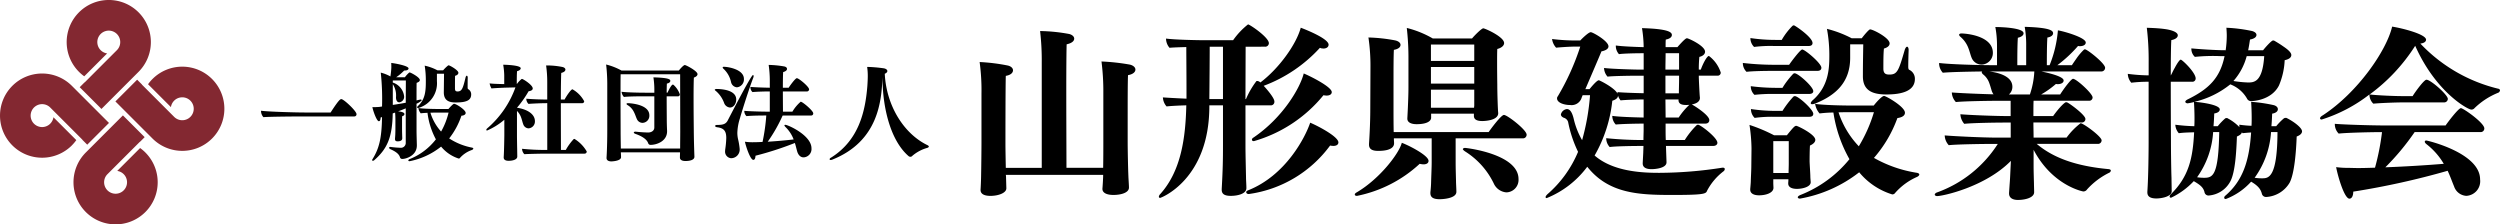
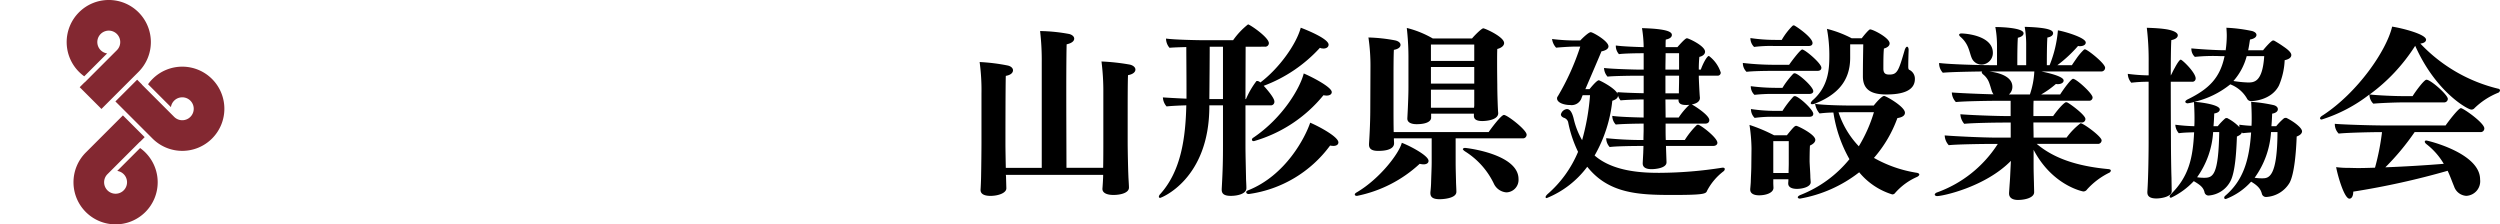
<svg xmlns="http://www.w3.org/2000/svg" width="394.647" height="35.417" viewBox="0 0 394.647 35.417">
  <g id="ヘッダーロゴPC" transform="translate(-370.18 -11.474)">
    <g id="グループ_13" data-name="グループ 13" transform="translate(15.18 6.361)">
      <path id="パス_702" data-name="パス 702" d="M215.631,123.168a6.693,6.693,0,0,0-.7.827l3.612,3.612a1.809,1.809,0,1,1,.511,1.54l-.006-.007h0l-5.088-5.088.013-.013-.763-.763-3.433,3.433,5.838,5.838h0l.019.019a6.646,6.646,0,1,0,0-9.4" transform="translate(163.44 -105.584)" fill="#832831" />
-       <path id="パス_703" data-name="パス 703" d="M11.347,144.935a6.692,6.692,0,0,0,.7-.827L8.437,140.5a1.809,1.809,0,1,1-.511-1.54l.006.007h0l5.088,5.088-.013.013.763.763,3.433-3.433-5.838-5.838h0l-.019-.019a6.646,6.646,0,1,0,0,9.4" transform="translate(355 -116.877)" fill="#832831" />
      <path id="パス_704" data-name="パス 704" d="M123.168,11.346a6.686,6.686,0,0,0,.827.7l3.612-3.612a1.809,1.809,0,1,1,1.54-.511l-.007.006h0l-5.088,5.088-.013-.013-.763.763,3.433,3.433,5.838-5.838h0l.019-.019a6.646,6.646,0,1,0-9.4,0" transform="translate(244.304 5.113)" fill="#832831" />
      <path id="パス_705" data-name="パス 705" d="M144.935,215.63a6.684,6.684,0,0,0-.827-.7l-3.612,3.612a1.809,1.809,0,1,1-1.54.511l.007-.006h0l5.088-5.088.013.013.763-.763-3.433-3.433-5.838,5.838h0l-.019.019a6.646,6.646,0,1,0,9.4,0" transform="translate(233.01 -186.447)" fill="#832831" />
    </g>
    <path id="パス_765" data-name="パス 765" d="M25.525,7.653V7.624c0-.349-.087-1.542-.087-1.746-.058-1.222-.116-4.365-.116-5.384V-2.969c0-2.765,0-6.286.058-7.13.728-.116,1.164-.466,1.164-.873,0-.378-.378-.669-.873-.786a33.483,33.483,0,0,0-4.482-.495,37.113,37.113,0,0,1,.291,4.947V.436c0,.786,0,2.736-.029,4.1H15.66c0-1.863-.029-7.479-.029-12.223,0-3.492.029-6.519.058-7.275.786-.175,1.193-.495,1.193-.9,0-.32-.32-.611-.786-.728a26.661,26.661,0,0,0-4.6-.466,39.656,39.656,0,0,1,.262,4.947V4.539H6.085C6.056,3.172,6.027,1.367,6.027.785c0,0,0-9.4.058-10.768.728-.116,1.135-.466,1.135-.873,0-.349-.32-.64-.815-.757a30.024,30.024,0,0,0-4.453-.553A33.127,33.127,0,0,1,2.244-7.16V.669c0,.757-.029,3.812-.058,5.064,0,.437-.058,1.95-.087,2.212v.087c0,.582.495.931,1.571.931,1.193,0,2.5-.437,2.5-1.193V7.741L6.115,5.82l-.029-.175H21.451v.116c0,.437-.087,1.8-.116,2.066v.029c0,.611.64.96,1.746.96S25.525,8.5,25.525,7.653Zm18.538.087V7.711c0-.495-.058-1.251-.058-1.659-.029-1.572-.087-3.667-.087-5.064V-5.326H47.9a.558.558,0,0,0,.582-.611c0-.582-1.28-2.037-1.688-2.474a22.824,22.824,0,0,0,8.876-6l.233.087c.116,0,.233.029.32.029.466,0,.815-.233.815-.611,0-.9-3.23-2.241-4.394-2.677-.7,2.619-3.434,6.432-6.373,8.643a.92.92,0,0,0-.437-.233c-.146,0-.233.029-.262.116a13.179,13.179,0,0,0-1.571,2.736h-.087l.029-8.265H47a.568.568,0,0,0,.611-.553c0-.931-3.027-2.968-3.289-2.968a11.777,11.777,0,0,0-2.357,2.5H37.777c-1.746,0-5.18-.087-6.4-.262a2.24,2.24,0,0,0,.553,1.455c.611-.058,1.659-.087,2.648-.116,0,1.368.029,4.162.029,6.548v1.6c-1.4-.058-2.939-.146-3.725-.2a2.316,2.316,0,0,0,.582,1.426c.728-.087,2.066-.146,3.114-.175C34.46-.2,33.761,5.034,30.444,8.7a.679.679,0,0,0-.2.407.192.192,0,0,0,.2.175c.116,0,7.77-2.881,7.77-14.464v-.146h2.154V.931c0,2.357-.029,3.9-.2,6.926V8c0,.64.407.96,1.426.96C42.666,8.963,44.063,8.643,44.063,7.741Zm.378.931A19.182,19.182,0,0,0,57.276,1.018a3.207,3.207,0,0,0,.524.058c.466,0,.786-.2.786-.553,0-.9-3.143-2.561-4.453-3.114-.757,2.27-3.841,8.323-9.807,10.68-.146.058-.291.146-.291.291C44.034,8.585,44.267,8.672,44.442,8.672ZM45.256.32A21.948,21.948,0,0,0,56.228-6.927a3.241,3.241,0,0,0,.495.058c.437,0,.815-.175.815-.553,0-.815-3.347-2.5-4.423-2.939C52.561-8.12,49.855-3.406,45.169-.233a.408.408,0,0,0-.233.32C44.936.261,45.082.32,45.256.32Zm-4.889-14.9v8.265H38.214c.029-2.736.058-6.781.058-8.265ZM83.816-4.1v-.029c-.058-.349-.146-3.085-.146-4.453,0,0-.029-1.775-.029-3.463,0-.815,0-1.6.029-2.183.7-.175,1.077-.553,1.077-.931,0-.989-3.027-2.328-3.289-2.328s-1.368,1.106-1.775,1.6h-6.2a15.732,15.732,0,0,0-4.1-1.659,42.4,42.4,0,0,1,.262,4.394v4.976c0,1.863-.175,4.889-.175,4.889v.058c0,.611.64.873,1.455.873,1.717,0,2.3-.524,2.3-1.019v-.64h6.752v.349c0,.553.437.815,1.339.815C81.6-2.853,83.816-2.911,83.816-4.1ZM77.094-.117H87.687A.574.574,0,0,0,88.3-.7c0-.757-3.056-3.114-3.58-3.114-.437,0-2.037,2.154-2.415,2.706H67.316c-.029-1.164-.029-2.939-.029-3.638V-8.789c0-2.066,0-4.336.058-5.3.669-.116,1.048-.407,1.048-.786,0-.32-.32-.582-.815-.7a25.866,25.866,0,0,0-4.249-.466,30.654,30.654,0,0,1,.32,4.627L63.62-4.715c0,2.5-.175,5.064-.2,5.471V.872c0,.728.524.989,1.455.989,2.357,0,2.5-.873,2.5-1.193V.611c0-.146-.029-.437-.029-.728h5.966V3.666c0,.757-.058,2.037-.087,3a17.011,17.011,0,0,1-.116,1.717v.146c0,.728.553.96,1.484.96.233,0,2.619-.058,2.619-1.164V8.293c0-.378-.058-1.31-.058-1.688-.029-1.135-.058-2.154-.058-2.881ZM61.524,8.963A20.484,20.484,0,0,0,71.419,3.9a2.565,2.565,0,0,0,.611.087c.437,0,.786-.175.786-.553,0-.815-2.852-2.328-4.22-2.852-.407,1.63-3.4,5.617-7.072,7.8-.262.146-.349.262-.349.349C61.175,8.876,61.292,8.963,61.524,8.963Zm21.594-1.95A2.392,2.392,0,0,0,85.1,8.41a1.97,1.97,0,0,0,1.921-2.1c0-3.958-8.207-4.918-8.44-4.918s-.349.116-.349.2c0,.058.146.233.437.407A12.2,12.2,0,0,1,83.118,7.013ZM80.033-7.8v2.5c0,.087-.029.2-.029.349h-6.81V-7.8Zm0-3.58V-8.76H73.194v-2.619Zm0-3.55v2.59H73.194v-2.59Zm17.112,8h1.164a35.766,35.766,0,0,1-1.251,7.1A12.253,12.253,0,0,1,95.719-3.26c-.291-1.164-.669-1.484-1.077-1.484a1.124,1.124,0,0,0-.931.844c0,.233.175.407.437.524a1.008,1.008,0,0,1,.7.669,19.078,19.078,0,0,0,1.572,4.715A18,18,0,0,1,91.587,8.7c-.146.146-.291.32-.291.437,0,.058,0,.175.175.175a14.939,14.939,0,0,0,6.4-4.947c3.376,4.249,8.119,4.453,13.416,4.453,5.035,0,5.326-.175,5.5-.669a9.227,9.227,0,0,1,2.619-3.085.506.506,0,0,0,.175-.32c0-.2-.175-.233-.291-.233H119.2a65.61,65.61,0,0,1-9.953.815c-2.677,0-7.275-.175-10.215-2.736a21.935,21.935,0,0,0,2.794-8.643c.553-.175.9-.437.9-.815a2.323,2.323,0,0,0,.407.757c.786-.087,2.59-.146,3.638-.146v2.852c-1.659-.029-4.074-.116-4.947-.262a1.957,1.957,0,0,0,.553,1.368c.786-.087,3.056-.146,4.394-.146v1.019c0,.349-.029.931-.029,1.572a56.57,56.57,0,0,1-5.879-.291,2.03,2.03,0,0,0,.553,1.4c.931-.146,4.162-.175,5.151-.175h.175c0,.407-.029.786-.029,1.019l-.087,1.659v.087c0,.64.553.9,1.4.9.437,0,2.357-.116,2.357-1.077V3.608l-.058-1.63-.029-.9h7.479c.32,0,.64-.175.64-.495,0-.815-2.677-2.852-3.056-2.852a.387.387,0,0,0-.233.087A12.787,12.787,0,0,0,113.267.145h-3c-.029-.7-.029-1.368-.029-1.746v-.844H116.5c.378,0,.64-.2.64-.553,0-.757-2.212-2.183-2.765-2.474.844-.146,1.28-.524,1.28-1.019v-.087c-.058-.32-.175-3.027-.175-3.2v-.233h2.968a.474.474,0,0,0,.495-.495,5.3,5.3,0,0,0-1.863-2.619c-.349,0-1.048,1.455-1.28,2.154h-.32a20,20,0,0,1,.087-2.008c.553-.116.9-.437.9-.815,0-.931-2.619-2.124-2.852-2.124-.146,0-.407.146-1.513,1.4h-1.863c0-.524,0-.931.029-1.193.611-.116.96-.378.96-.728,0-.437-.553-.96-4.714-1.077a20.216,20.216,0,0,1,.262,3c-1.222-.029-3.434-.116-4.394-.262a1.921,1.921,0,0,0,.495,1.368c.815-.116,2.881-.146,3.9-.146v2.59h-.407c-1.164,0-4.8-.116-5.849-.262a2.158,2.158,0,0,0,.553,1.368c.931-.116,3.958-.146,4.831-.146h.873v2.765c-1.28-.029-3.289-.087-4.132-.175v.233c-.466-.931-2.823-2.1-2.939-2.1s-.378.058-1.484,1.4h-.669l.029-.029c.786-1.833,1.892-4.394,2.532-5.937.611-.116,1.106-.378,1.106-.786,0-.844-2.474-2.241-2.794-2.241s-1.193.815-1.659,1.31h-.378a31.116,31.116,0,0,1-4.074-.233,2.509,2.509,0,0,0,.64,1.368c.582-.058,2.1-.175,3.259-.175h.553a38.864,38.864,0,0,1-3.55,7.858.438.438,0,0,0-.116.32c0,.7,1.135,1.048,2.066,1.048A1.658,1.658,0,0,0,97-6.578Zm16.85,1.513a10.85,10.85,0,0,0-1.688,2.008h-2.066l-.029-2.852h2.066v.116c0,.553.466.757,1.135.757A3.71,3.71,0,0,0,113.995-5.414Zm-1.659-2.037v.233h-2.124v-2.794h2.154v.669C112.365-8.789,112.336-7.829,112.336-7.451Zm.029-6.111v2.59h-2.154c0-.96.029-1.833.029-2.59ZM143.1-5.3h-4.132s-3.609-.029-5.122-.262a2.938,2.938,0,0,0,.7,1.513,19.36,19.36,0,0,1,2.183-.146,21.217,21.217,0,0,0,2.532,7.363A18.8,18.8,0,0,1,131.6,8.788c-.378.146-.495.291-.495.407,0,.087.116.2.349.2A21.129,21.129,0,0,0,140.8,5.238a10.927,10.927,0,0,0,5.209,3.492.529.529,0,0,0,.466-.233,9.815,9.815,0,0,1,3.463-2.532c.233-.116.349-.262.349-.378,0-.087-.087-.2-.349-.262a19.958,19.958,0,0,1-6.81-2.357,19.833,19.833,0,0,0,3.7-6.286c.786-.116,1.193-.407,1.193-.844,0-.96-3-2.648-3.289-2.648C144.348-6.81,143.359-5.646,143.1-5.3Zm-1.659-9.662c-.029,1.717-.058,3.376-.058,5.064,0,2.386,1.746,2.852,3.725,2.852,2.445,0,4.482-.553,4.482-2.445a1.555,1.555,0,0,0-.9-1.455c-.087-.029-.146-.2-.146-.466,0-.582.029-1.833.058-2.59v-.087c0-.349-.146-.495-.233-.495-.116,0-.262.146-.378.495-.96,3.289-1.164,3.9-2.415,3.9-.466,0-.96-.058-.96-.931,0-1.048,0-2.3.087-3.172.611-.175.9-.466.9-.815,0-.873-2.619-2.212-3.085-2.212-.2,0-1.106,1.106-1.31,1.4h-1.6a17.544,17.544,0,0,0-3.9-1.484,22.762,22.762,0,0,1,.378,4.132c0,2.037-.058,4.889-2.619,7.13a1.131,1.131,0,0,0-.32.437c0,.175.146.2.233.2a1.974,1.974,0,0,0,.495-.116c3.4-1.368,5.5-3.492,5.5-7.217v-2.124ZM133.144,6.809V6.78c0-.087-.058-.64-.058-.96,0-.291-.116-2.037-.116-2.357,0,0,0-1.688.058-2.445.582-.262.844-.582.844-.9,0-.873-2.794-2.212-3-2.212-.233,0-.407.146-1.484,1.484h-2.037a25.743,25.743,0,0,0-3.871-1.63,26.1,26.1,0,0,1,.32,3.725l-.029,2.648c0,.786-.058,1.63-.087,2.648-.029.524-.087,1.077-.087,1.106v.087c0,.669.669.9,1.4.9,1.077,0,2.241-.378,2.27-1.164,0-.116-.029-.582-.029-.757V6.344h2.386c0,.291-.029.524-.029.582v.087c0,.582.582.844,1.368.844C131.863,7.857,133.144,7.537,133.144,6.809Zm-6.2-17.578h7.246c.32,0,.64-.116.64-.495,0-.7-2.59-2.881-3.027-2.881-.291,0-1.717,1.892-2.066,2.415h-2.27a43.914,43.914,0,0,1-5.035-.291,1.928,1.928,0,0,0,.582,1.4C123.977-10.739,125.927-10.768,126.945-10.768Zm11.961,6.519h4.22a22.975,22.975,0,0,1-2.386,5.384,14.069,14.069,0,0,1-3.2-5.355C138.324-4.249,138.906-4.249,138.906-4.249ZM127.265-7.131h5.675c.291,0,.611-.116.611-.437,0-.7-2.386-2.823-2.939-2.823a.387.387,0,0,0-.233.087,13.961,13.961,0,0,0-1.513,1.921,1.626,1.626,0,0,1-.146.233l-.029.058h-1.077a30.965,30.965,0,0,1-3.929-.262,1.86,1.86,0,0,0,.582,1.368A25.225,25.225,0,0,1,127.265-7.131Zm0-7.567h5.558c.32,0,.611-.116.611-.466,0-.931-2.794-2.794-2.939-2.794a.387.387,0,0,0-.233.087,10.623,10.623,0,0,0-1.688,2.212h-.989a26.513,26.513,0,0,1-3.958-.291,1.928,1.928,0,0,0,.582,1.4A21.086,21.086,0,0,1,127.265-14.7Zm0,11.175h5.675c.32,0,.611-.116.611-.466,0-.669-2.328-2.794-2.91-2.794a.387.387,0,0,0-.233.087,14.851,14.851,0,0,0-1.717,2.241h-1.077a25.7,25.7,0,0,1-3.9-.291,1.928,1.928,0,0,0,.582,1.4A19.848,19.848,0,0,1,127.265-3.522ZM129.681.32V3.9c0,.378-.029,1.077-.029,1.455h-2.415V.32Zm39.142.437h9.633A.567.567,0,0,0,179.067.2c0-.611-2.881-2.706-3.318-2.706a10.985,10.985,0,0,0-2.212,2.27h-5.209c0-.786-.029-1.6-.029-2.386h7.6a.552.552,0,0,0,.611-.553c0-.611-2.241-2.27-2.823-2.59a.685.685,0,0,0-.233-.058c-.2,0-1.019.757-2.037,2.183H168.3c0-1.077,0-1.95.029-2.415h8.731a.521.521,0,0,0,.582-.524c0-.611-2.561-2.939-3.085-2.939-.291,0-1.426,1.513-2.037,2.474h-3A14.675,14.675,0,0,0,171.849-8.7c.116,0,.175.029.262.029.524,0,.96-.2.96-.582,0-.611-2.124-1.135-3.521-1.426h9.429a.582.582,0,0,0,.64-.582c0-.7-2.823-2.91-3.172-2.91-.058,0-.087,0-.116.029-.029,0-.058.029-.087.058a8.837,8.837,0,0,0-1.135,1.339c-.32.466-.611.873-.728,1.077h-2.3a20.846,20.846,0,0,0,3.259-3.027c.087,0,.175.029.262.029.553,0,.96-.2.96-.582,0-.757-3.23-1.717-4.394-1.921a18.706,18.706,0,0,1-1.31,5.5h-.437c0-.815,0-3.23.087-4.365.553-.087.9-.349.9-.669,0-.407-.407-.9-4.482-1.019a16.253,16.253,0,0,1,.233,3v3.056h-1.4c0-.873,0-3.23.087-4.336.553-.116.9-.378.9-.7,0-.844-3.347-.989-4.453-.989a16.326,16.326,0,0,1,.262,2.939v3.085h-.524c-2.59,0-7.1-.146-8.614-.349v.2a2.223,2.223,0,0,0,.582,1.339c1.164-.116,4.307-.175,6.228-.2a.156.156,0,0,0-.087.116.625.625,0,0,0,.262.378,2.977,2.977,0,0,1,.9,1.251c.175.466.291.9.407,1.28a2.169,2.169,0,0,0,.291.582c-2.445-.058-5.471-.2-6.577-.291a2.318,2.318,0,0,0,.64,1.513c1.339-.146,5.558-.2,6.926-.2h1.717v2.415H164.6c-2.532,0-6.519-.175-7.828-.291a2.518,2.518,0,0,0,.611,1.513c1.339-.146,5.122-.2,6.461-.2h.873V-.233h-2.066c-2.5,0-7.014-.233-8.352-.349a2.394,2.394,0,0,0,.64,1.542c1.339-.146,5.588-.2,6.955-.2h.786a19.01,19.01,0,0,1-9.662,7.683c-.116.058-.291.175-.291.32,0,.087.116.233.378.233.873,0,7.566-1.426,11.641-5.558l-.087,1.8c-.029.669-.058,1.251-.116,1.95l-.087,1.31v.087c0,.64.495,1.019,1.4,1.019,1.135,0,2.561-.349,2.561-1.222,0-.32-.029-1.135-.029-1.4-.029-1.019-.058-2.1-.058-2.736V1.687c2.968,5.675,7.8,6.577,7.828,6.577a.689.689,0,0,0,.611-.32,11.612,11.612,0,0,1,3.463-2.619.442.442,0,0,0,.291-.349c0-.146-.146-.2-.32-.233C175.109,4.277,171.471,3,168.823.756ZM158.55-12.835a1.7,1.7,0,0,0,1.571,1.077A1.835,1.835,0,0,0,161.9-13.62c0-2.706-4.249-3.056-4.976-3.056-.233,0-.349.116-.349.2s.058.2.233.349a4.364,4.364,0,0,1,1.222,1.746C158.259-13.795,158.375-13.242,158.55-12.835Zm2.736,2.154h7.159a13.13,13.13,0,0,1-.7,3.638h-3.318a1.566,1.566,0,0,0,.553-1.222C164.981-10.012,162.566-10.535,161.285-10.681ZM197.4-2.038h-.669c.058-.64.087-1.28.116-2.008.553-.087.873-.32.873-.64,0-.728-2.91-1.135-4.016-1.193a14.14,14.14,0,0,0,5.675-2.765A5.152,5.152,0,0,1,202-6.432a.718.718,0,0,0,.7.437c.087,0,3.143-.058,4.365-2.474a11.4,11.4,0,0,0,.9-3.987c.7-.146,1.048-.437,1.048-.815,0-.437-.669-.96-1.28-1.368-.611-.437-1.28-.815-1.368-.873a.548.548,0,0,0-.233-.058c-.262,0-1.28,1.164-1.572,1.542H202.2c.116-.524.2-1.106.291-1.688.64-.116,1.019-.378,1.019-.728,0-.291-.291-.495-.669-.611a24.483,24.483,0,0,0-4.074-.524c.029.437.058.873.058,1.251a16.613,16.613,0,0,1-.175,2.3h-.087c-1.513,0-4.132-.175-5.326-.291a1.715,1.715,0,0,0,.553,1.339,28.412,28.412,0,0,1,4.074-.116h.611c-.7,3.376-2.386,5.151-5.849,6.839-.262.146-.349.262-.349.378,0,.087.146.233.378.233a9.006,9.006,0,0,0,.989-.2c.058.815.087,1.863.087,2.5,0,.466,0,.873-.029,1.31a28.605,28.605,0,0,1-3-.233,2.168,2.168,0,0,0,.553,1.339c.844-.116,1.688-.116,2.415-.146-.2,4.22-.9,7.043-3.667,9.778a.55.55,0,0,0-.2.378c0,.146.146.175.233.175a11.975,11.975,0,0,0,3.58-2.619c.931.553,1.484.931,1.688,1.717a.641.641,0,0,0,.669.553,4.222,4.222,0,0,0,3.434-2.27c.757-1.455.931-4.685,1.019-7.043.466-.2.728-.407.786-.669l.116.146c.495-.058.9-.087,1.339-.116-.291,4.394-1.251,7.567-4.074,9.982a.448.448,0,0,0-.175.32c0,.175.175.2.262.2a10.33,10.33,0,0,0,3.987-2.736c1.193.7,1.513,1.251,1.688,1.863a.672.672,0,0,0,.7.553,4.586,4.586,0,0,0,3.7-2.27c.757-1.455,1.019-4.918,1.106-7.275.553-.2.844-.495.844-.815,0-.64-1.6-1.717-2.474-2.124h-.116a.492.492,0,0,0-.291.087,9.212,9.212,0,0,0-1.193,1.222h-.757c.058-.64.087-1.28.116-1.979.553-.087.9-.349.9-.7,0-.291-.233-.524-.64-.64a23.959,23.959,0,0,0-3.58-.524c.058.728.087,1.892.087,2.532,0,.437,0,.815-.029,1.251a18.817,18.817,0,0,1-1.921-.175v.2a.568.568,0,0,0,.029.2A7.306,7.306,0,0,0,199-3.26a.246.246,0,0,0-.2-.058.321.321,0,0,0-.262.087A10.111,10.111,0,0,0,197.4-2.038ZM186.488-9.051V.378c0,1.31-.029,5.471-.2,7.916V8.41c0,.669.495.96,1.426.96.815,0,2.415-.291,2.415-1.135,0-.32-.029-1.8-.029-2.066-.058-1.63-.087-4.54-.087-5.791,0,0-.029-4.976-.029-9.429h3.376a.511.511,0,0,0,.553-.524c0-.931-2.124-2.968-2.357-2.968-.175,0-.582.611-.931,1.28-.291.495-.524,1.048-.64,1.222,0-2.561.029-4.831.087-5.588.64-.116,1.019-.407,1.019-.757,0-.495-.96-.844-2.066-.989-1.048-.146-2.212-.175-2.823-.2a43.073,43.073,0,0,1,.291,5.413v2.1A26.85,26.85,0,0,1,183.2-10.3a2.239,2.239,0,0,0,.553,1.4A21.541,21.541,0,0,1,186.488-9.051ZM201.97-13.1h2.765c-.262,4.132-1.63,4.162-2.561,4.162a17.368,17.368,0,0,1-2.3-.233A9.566,9.566,0,0,0,201.97-13.1Zm3.841,11.99h1.019c-.029,7.159-1.4,7.3-2.386,7.3h-.116a6.81,6.81,0,0,1-1.106-.087A13.794,13.794,0,0,0,205.811-1.106Zm-9.138,0h.96c-.116,6.81-.989,7.217-2.357,7.217a6.914,6.914,0,0,1-1.135-.087A13.71,13.71,0,0,0,196.673-1.106Zm29.946-4.685h6.49a.568.568,0,0,0,.611-.553c0-.64-2.706-3.027-3.376-3.027-.349,0-1.659,1.746-2.183,2.59h-1.542c-1.339,0-4.045-.116-5.238-.262a28.309,28.309,0,0,0,7.188-7.683c3.259,7.334,8.323,10.069,8.847,10.069a.617.617,0,0,0,.524-.233,11.492,11.492,0,0,1,3.783-2.445.564.564,0,0,0,.233-.32.287.287,0,0,0-.262-.291,24.982,24.982,0,0,1-12.31-7.13c.553-.058.9-.291.9-.611,0-.873-3.841-1.833-5.355-2.066-.873,3.754-5.413,10.389-10.942,14-.262.146-.437.32-.437.466,0,.175.175.2.262.2a23.971,23.971,0,0,0,7.537-3.958,1.985,1.985,0,0,0,.611,1.455C223.068-5.7,225.542-5.792,226.619-5.792ZM218.791,8.293A123.673,123.673,0,0,0,233.691,5c.437.931.728,1.8,1.019,2.474a2.167,2.167,0,0,0,1.921,1.484,2.306,2.306,0,0,0,2.183-2.59c0-4.191-8.323-6.141-8.469-6.141s-.262.029-.262.2c0,.116.145.291.349.437A10.935,10.935,0,0,1,233.08,3.9c-2.794.233-6.17.437-9.225.553a39.051,39.051,0,0,0,4.627-5.558h10.389a.574.574,0,0,0,.611-.582c0-.873-3.318-3.2-3.7-3.2s-2.066,2.212-2.415,2.736H224c-2.5,0-6.868-.146-8.119-.262a2.127,2.127,0,0,0,.611,1.542c1.339-.146,5.238-.233,6.752-.233h.087a38.309,38.309,0,0,1-1.106,5.617c-.931.029-1.833.058-2.648.058-.611,0-1.164-.029-1.688-.029a14.3,14.3,0,0,1-1.8-.116c.291,1.542,1.31,4.976,2.1,4.976C218.558,9.4,218.791,8.963,218.791,8.293Z" transform="translate(522.871 33.432)" />
-     <path id="パス_766" data-name="パス 766" d="M6.622.713h8.493a.339.339,0,0,0,.344-.36c0-.491-2.013-2.373-2.389-2.373-.164,0-.36.033-1.7,2.111H7.227C5.983.091,1.549-.024.387-.187v.115a1.513,1.513,0,0,0,.376.9C1.532.745,6.18.713,6.622.713ZM23.231-.564v5.5a.761.761,0,0,1-.851.72,13.859,13.859,0,0,1-1.44-.115.06.06,0,0,1-.049-.016h-.065c-.164,0-.229.082-.229.131,0,.065.082.164.245.245.589.262,1.293.638,1.473,1.244a.365.365,0,0,0,.393.278c.491,0,2.275-.475,2.275-2.127V5.2c-.016-.638-.049-1.751-.049-2.193V-1.3a2.55,2.55,0,0,0,.818-.524.149.149,0,0,0-.164-.131,4.167,4.167,0,0,0-.655.147c0-1.26,0-2.389.016-2.782.295-.1.507-.245.507-.442,0-.442-1.456-1.195-1.587-1.195a.138.138,0,0,0-.115.033,4.188,4.188,0,0,0-.655.72H21.725a8.015,8.015,0,0,0,1.26-1.064H23.1c.311,0,.573-.115.573-.327,0-.442-2.34-.835-2.733-.867.016.229.016.556.016.736A11.882,11.882,0,0,1,20.809-5.6a6.033,6.033,0,0,0-1.522-.605,38.93,38.93,0,0,1,.2,5.351l-.442.065c-.2.016-.491.033-.736.033h-.344c.115.622.687,2.225,1.015,2.225.2,0,.278-.262.278-.507V.893l.229-.082c-.049,3.387-.475,4.975-1.473,6.595a.319.319,0,0,0-.082.213.106.106,0,0,0,.1.1.439.439,0,0,0,.262-.131c1.98-1.751,2.815-3.518,2.88-7.347a3.427,3.427,0,0,1,.376-.131c.033.344.049.753.049,1.162V2.333c0,.278,0,.753-.016,1.1,0,.229-.033.573-.049.785v.049c0,.278.131.376.409.376.72,0,.736-.36.736-.507,0-.131-.016-.425-.016-.605-.016-.425-.016-.851-.016-1.113V1.662c0-.36,0-.769.016-.982.229-.049.36-.2.36-.344,0-.278-.589-.393-1-.425C22.429-.236,22.838-.4,23.231-.564Zm6.742.1H28.107s-2.062-.016-2.88-.147A1.586,1.586,0,0,0,25.6.222c.245-.033.638-.065,1.064-.082a11.9,11.9,0,0,0,1.325,4.189,9.835,9.835,0,0,1-4.124,3.109c-.164.065-.229.164-.229.213,0,.1.115.131.2.131a11.555,11.555,0,0,0,4.975-2.307,5.96,5.96,0,0,0,2.765,1.882.232.232,0,0,0,.229-.115A4.472,4.472,0,0,1,33.7,6c.1-.049.2-.147.2-.213,0-.049-.065-.115-.18-.147a10.059,10.059,0,0,1-3.633-1.456A11.879,11.879,0,0,0,32.018.6c.425-.033.671-.2.671-.442,0-.491-1.505-1.44-1.833-1.44C30.693-1.284,30.1-.613,29.973-.465Zm-.7-5.564-.033,2.913v.033c0,1.505,1.145,1.587,1.931,1.587,1.9,0,2.389-.475,2.389-1.293a.928.928,0,0,0-.491-.818C33.033-3.624,33-3.722,33-3.869c0-.311,0-1.129.016-1.522,0-.229-.082-.327-.147-.327s-.147.082-.2.295c-.409,1.7-.573,2.193-1.26,2.193-.344,0-.409-.164-.409-.507,0-.638,0-1.489.016-1.964.344-.082.524-.278.524-.475,0-.425-1.375-1.178-1.522-1.178a.191.191,0,0,0-.115.033,5.621,5.621,0,0,0-.769.753h-.9a7.588,7.588,0,0,0-2.013-.736,14.661,14.661,0,0,1,.18,2.389c0,1.424-.033,2.9-1.227,3.96a.414.414,0,0,0-.147.229.112.112,0,0,0,.115.115.919.919,0,0,0,.245-.065,4.051,4.051,0,0,0,2.765-4.189V-6.029ZM28.074.107h1.915A11.427,11.427,0,0,1,28.811,3.1,7.852,7.852,0,0,1,27.125.124C27.649.107,28.074.107,28.074.107ZM21.693-2.315c0,.409.131.8.524.8a.876.876,0,0,0,.753-.982,2.585,2.585,0,0,0-1.751-2.127h-.033v-.344h2.062l-.016,3.518c-.687.131-1.375.245-2.045.344V-4.376l.016.016A3.278,3.278,0,0,1,21.693-2.315Zm23.58,8.9h6.2a.33.33,0,0,0,.327-.344,5.6,5.6,0,0,0-1.931-1.98.218.218,0,0,0-.147.049A8.495,8.495,0,0,0,48.5,6h-.769c0-.949-.016-4.386-.016-7.38h3.355a.3.3,0,0,0,.327-.311,4.758,4.758,0,0,0-1.849-1.882c-.229,0-.916,1-1.244,1.62h-.589c0-2.045.033-3.78.065-4.206.425-.1.655-.295.655-.524,0-.2-.2-.344-.458-.409A12.746,12.746,0,0,0,45.6-7.338h-.213a18.63,18.63,0,0,1,.18,2.667v2.716c-1.211,0-2.553-.065-3.305-.131a1.136,1.136,0,0,0,.344.818c.835-.065,2.16-.115,2.8-.115h.164V6a35.308,35.308,0,0,1-3.976-.18,1.237,1.237,0,0,0,.36.851C42.851,6.62,44.6,6.587,45.273,6.587Zm-6.48-5.351V3.691c0,.033-.033,2.553-.1,3.436v.065c0,.36.295.524.769.524.605,0,1.375-.164,1.375-.671,0-.164-.016-1.015-.016-1.162-.016-.638-.033-1.8-.033-2.258V-.155A2.665,2.665,0,0,1,41.444.876c.147.393.213.769.327,1.047a.922.922,0,0,0,.835.671A1.08,1.08,0,0,0,43.62,1.449c0-1-1.015-1.833-2.831-2.111a16.536,16.536,0,0,0,1.833-2.6c.36-.049.655-.18.655-.442,0-.556-1.538-1.505-1.685-1.505a.136.136,0,0,0-.115.049,3.829,3.829,0,0,0-.687.736h-.033c0-.524,0-1.587.049-2.013.327-.065.573-.245.573-.458,0-.491-2.471-.556-2.765-.556a11.376,11.376,0,0,1,.164,1.669v1.391c-.7-.016-1.931-.049-2.307-.115a2.285,2.285,0,0,0,.295.8c.376-.049,1.816-.115,2.405-.131l1.375-.033a15.3,15.3,0,0,1-4.451,6.464.414.414,0,0,0-.147.229.112.112,0,0,0,.115.115A10.626,10.626,0,0,0,38.793,1.236ZM68.8,7.078V7.062c0-.065-.082-2.029-.1-4.287,0,0-.033-2.7-.033-5.056,0-1.358.016-2.618.049-3.142.376-.131.573-.327.573-.54,0-.507-1.833-1.44-2-1.44-.213,0-.753.622-.949.867H57.284a9.962,9.962,0,0,0-2.422-.949,26.894,26.894,0,0,1,.18,2.978V2.922c0,2.684-.115,4.3-.115,4.3v.049c0,.344.278.54.769.54.065,0,1.522-.049,1.522-.671V7.127c0-.18-.016-.475-.033-.753h9.344c0,.295-.016.556-.016.818v.016c0,.36.344.54.867.54C68.231,7.749,68.8,7.52,68.8,7.078ZM66.546-5.947,66.562,3.1c0,.671-.016,2.062-.016,2.684h-9.36c-.016-.753-.033-2.176-.033-2.52,0-.851-.016-3.813-.016-6.284,0-1.195,0-2.275.016-2.929ZM62.471-2.462V2.464c0,.491-.442.785-.982.785-.164,0-1.113-.033-1.947-.131H59.46c-.164,0-.229.082-.229.131,0,.065.065.147.245.213,1.636.573,1.931,1.211,2.029,1.489A.375.375,0,0,0,61.9,5.2c.949,0,2.585-.573,2.585-2.144V2.971c-.033-.655-.049-1.407-.049-1.915,0-.164-.016-1.98-.016-3.518h1.735a.3.3,0,0,0,.344-.311,3.642,3.642,0,0,0-.982-1.489.218.218,0,0,0-.131-.049c-.164,0-.507.556-.835,1.276h-.131c0-.638.016-1.178.033-1.44.344-.065.54-.229.54-.425,0-.213-.131-.491-2.667-.556a12.776,12.776,0,0,1,.147,2.127v.295H61.047c-1.129,0-3.027-.049-3.747-.147a1.365,1.365,0,0,0,.376.818c.655-.082,2.16-.1,2.945-.1Zm-2.749,3.6a.982.982,0,0,0,.884.589A1.122,1.122,0,0,0,61.686.533c0-1.849-3.387-1.915-3.4-1.915-.164,0-.2.065-.2.115,0,.065.082.147.147.18a2.554,2.554,0,0,1,1.015,1.1C59.46.418,59.575.827,59.722,1.138ZM82.729.565h4.484a.317.317,0,0,0,.344-.344c0-.409-1.685-1.833-1.98-1.833A6.292,6.292,0,0,0,84.267-.04H82.778c0-.556-.016-1.9-.016-3.191h3.78a.337.337,0,0,0,.36-.327c0-.425-1.62-1.767-1.931-1.767-.245,0-1.113,1.211-1.293,1.505h-.916c0-1.113.016-2.111.049-2.471.376-.1.605-.278.605-.491,0-.2-.147-.327-.409-.393A15.8,15.8,0,0,0,80.52-7.42a17.514,17.514,0,0,1,.18,2.455V-3.82c-.965-.016-2.405-.065-3.06-.131a1.047,1.047,0,0,0,.327.818c.9-.082,2.291-.1,2.716-.1H80.7V-.04c-1.522,0-3.289-.065-4.025-.131a1.127,1.127,0,0,0,.344.835c.8-.082,2.193-.1,3.125-.1a30.084,30.084,0,0,1-.589,4.173q-.908.049-1.62.049a8.478,8.478,0,0,1-1.162-.082c.131.655.835,2.864,1.325,2.864.229,0,.327-.262.344-.655A50.58,50.58,0,0,0,84.66,4.9c.147.475.245.916.36,1.325.147.507.475.949,1.015.949a1.314,1.314,0,0,0,1.244-1.44c0-2.029-3.7-3.7-4.14-3.7-.065,0-.131.033-.131.1,0,.049.082.164.229.311a5.365,5.365,0,0,1,1.227,1.9c-1.276.147-2.749.278-4.091.36A24.4,24.4,0,0,0,82.729.565ZM74.58-4.72a1.037,1.037,0,0,0,.933.835,1.238,1.238,0,0,0,1.1-1.325c0-1.522-2.52-1.915-3.175-1.915-.147,0-.18.065-.18.115A.471.471,0,0,0,73.4-6.8,3.993,3.993,0,0,1,74.58-4.72ZM73.5-1.382a1.077,1.077,0,0,0,.9.687c.638,0,1-.671,1-1.26,0-1.538-2.356-1.653-3.06-1.669-.229,0-.327.065-.327.131,0,.049.049.1.164.18A4.505,4.505,0,0,1,73.5-1.382Zm.147,7.527a1.038,1.038,0,0,0,.933,1.162,1.363,1.363,0,0,0,1.358-1.522,10.716,10.716,0,0,0-.262-1.538,4.8,4.8,0,0,1-.1-.949,8.266,8.266,0,0,1,.409-2.291C76.331-.22,77.509-3.918,78.1-5.424a.808.808,0,0,0,.049-.245c0-.049-.016-.147-.115-.147-.295,0-3.813,6.856-3.911,7.036-.311.671-.72.835-1.751.835-.213,0-.311.1-.311.164s.1.164.311.2c1.162.131,1.456.687,1.456,1.7A14.168,14.168,0,0,1,73.664,5.9,1.323,1.323,0,0,0,73.647,6.146ZM98.488-5.489c0,4.844,1.276,10.015,4.124,12.469a.444.444,0,0,0,.278.1.4.4,0,0,0,.327-.164,6.181,6.181,0,0,1,2.356-1.244c.147-.049.229-.131.229-.213,0-.049-.033-.1-.147-.18-3.813-1.816-6.562-6.284-6.807-11.307.262-.1.409-.262.409-.425,0-.2-.213-.36-.524-.425a21.907,21.907,0,0,0-2.667-.229,9.662,9.662,0,0,1,.1,1.407c0,.54-.033,1.1-.065,1.587-.327,4.14-1.391,8.607-5.727,11.324-.131.065-.229.147-.229.262,0,.065.049.115.164.115a.734.734,0,0,0,.278-.065C97.866,4.607,98.34-1.775,98.488-5.489Z" transform="translate(411 29.142)" />
  </g>
</svg>